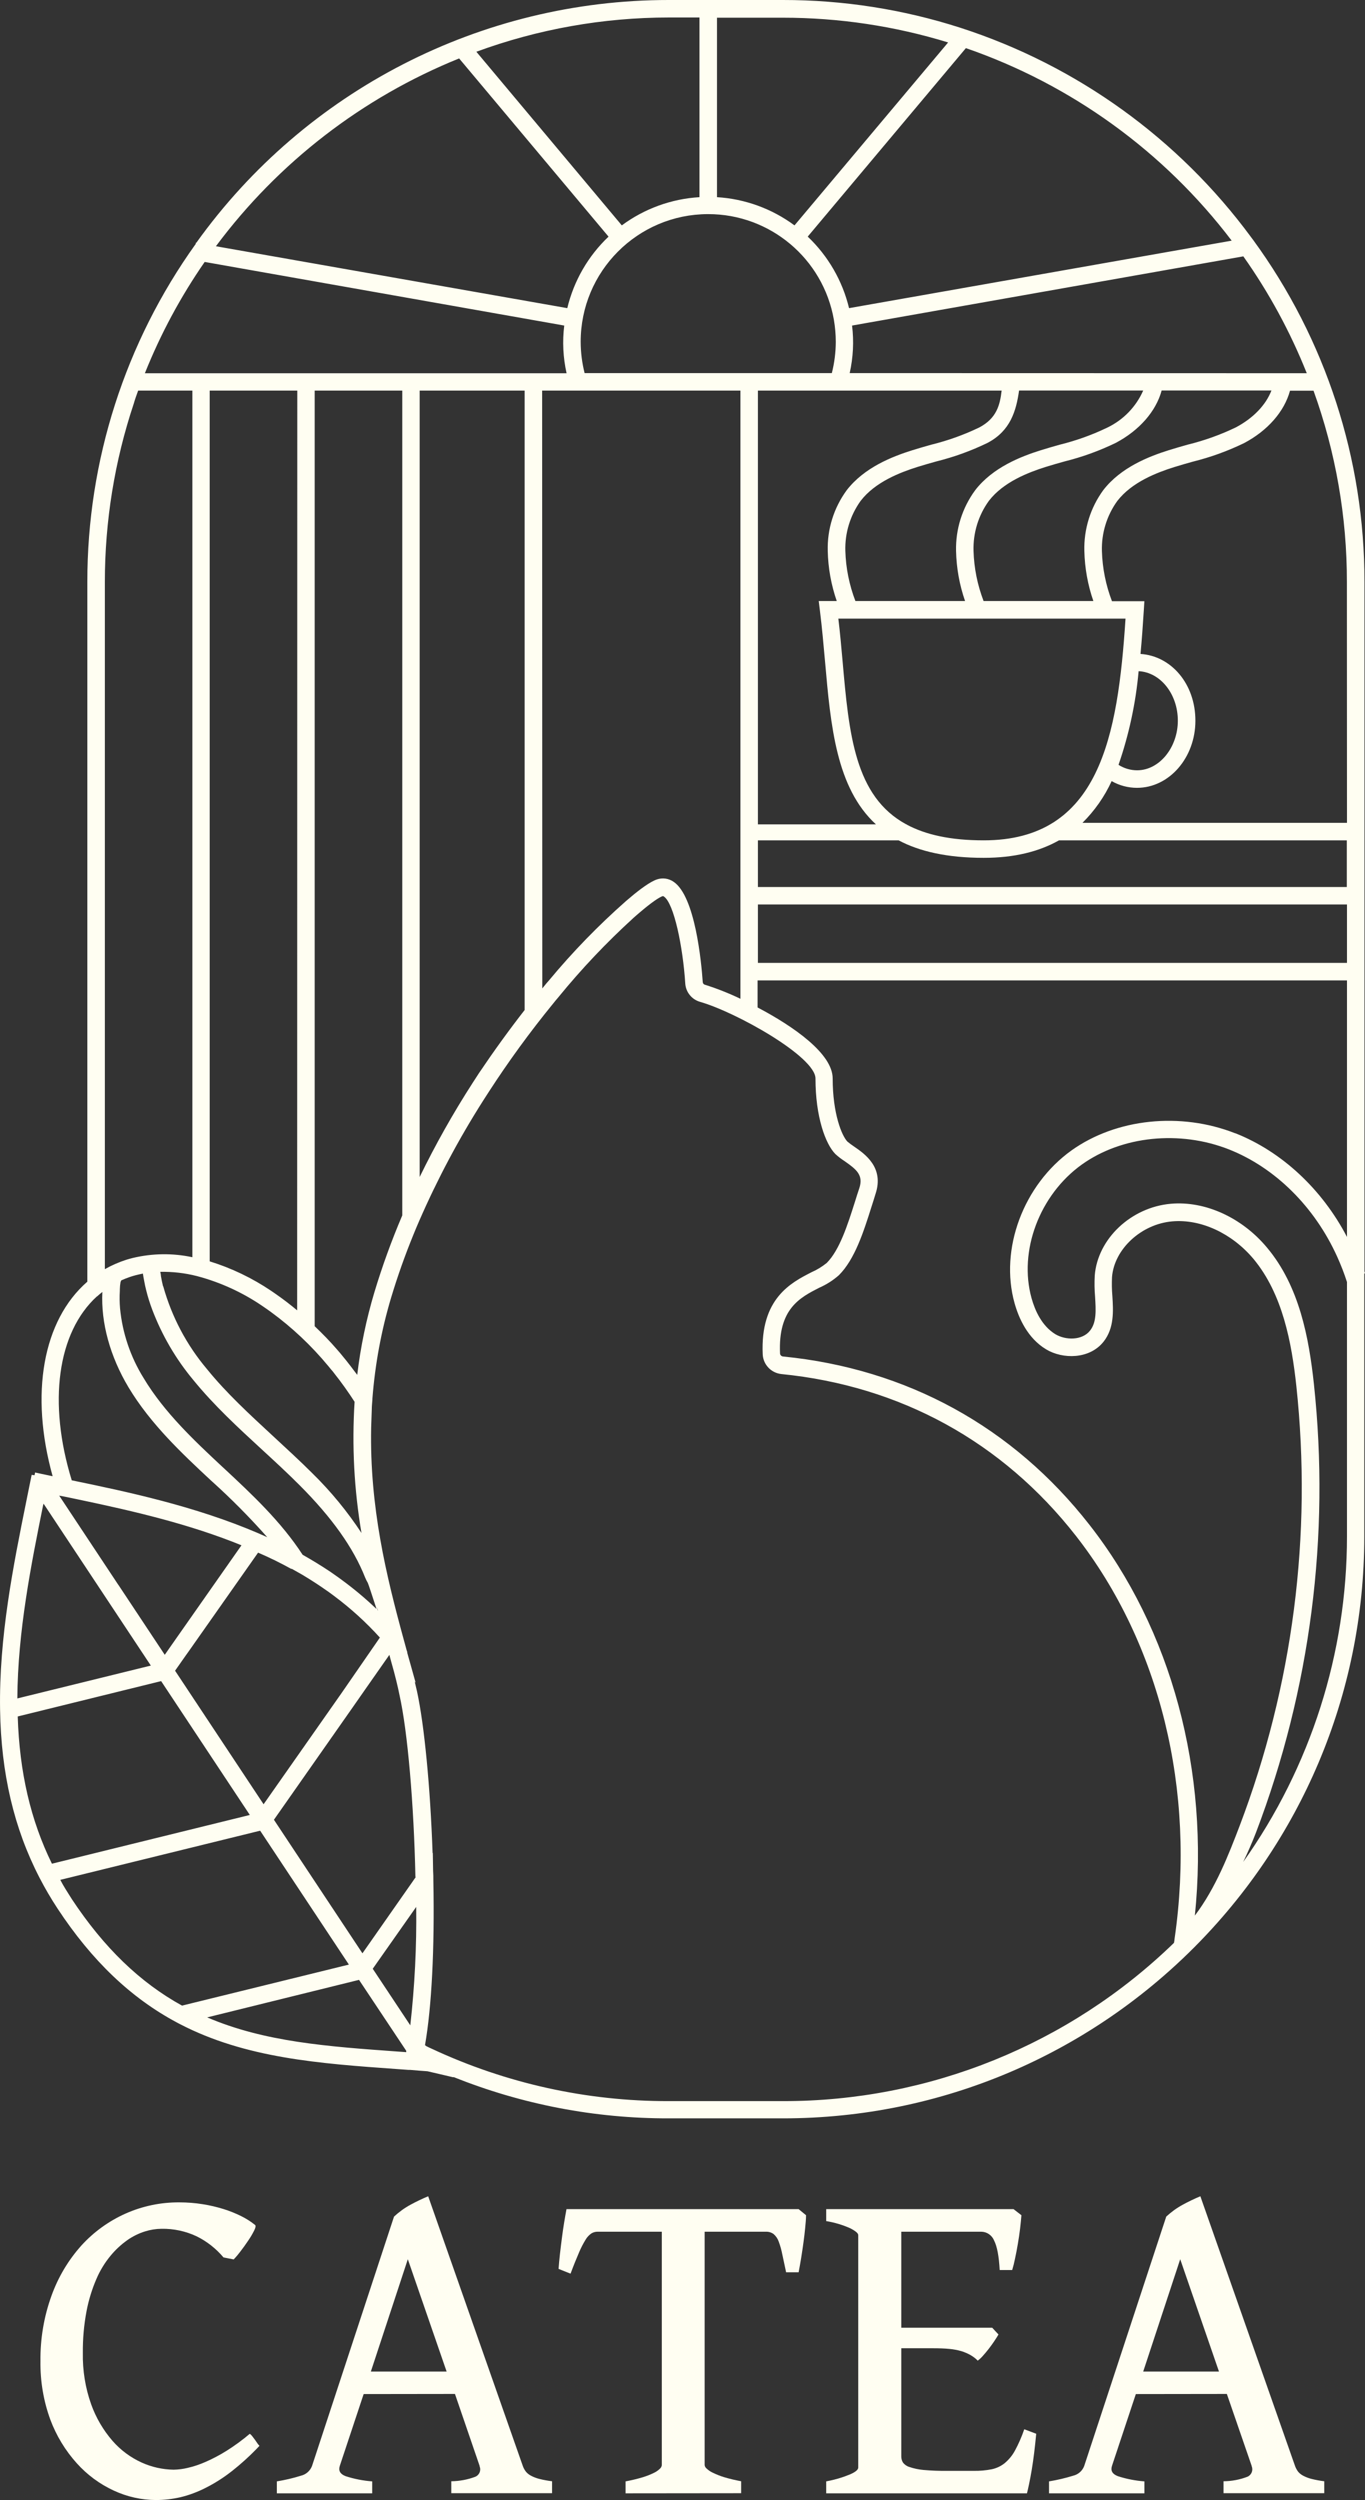
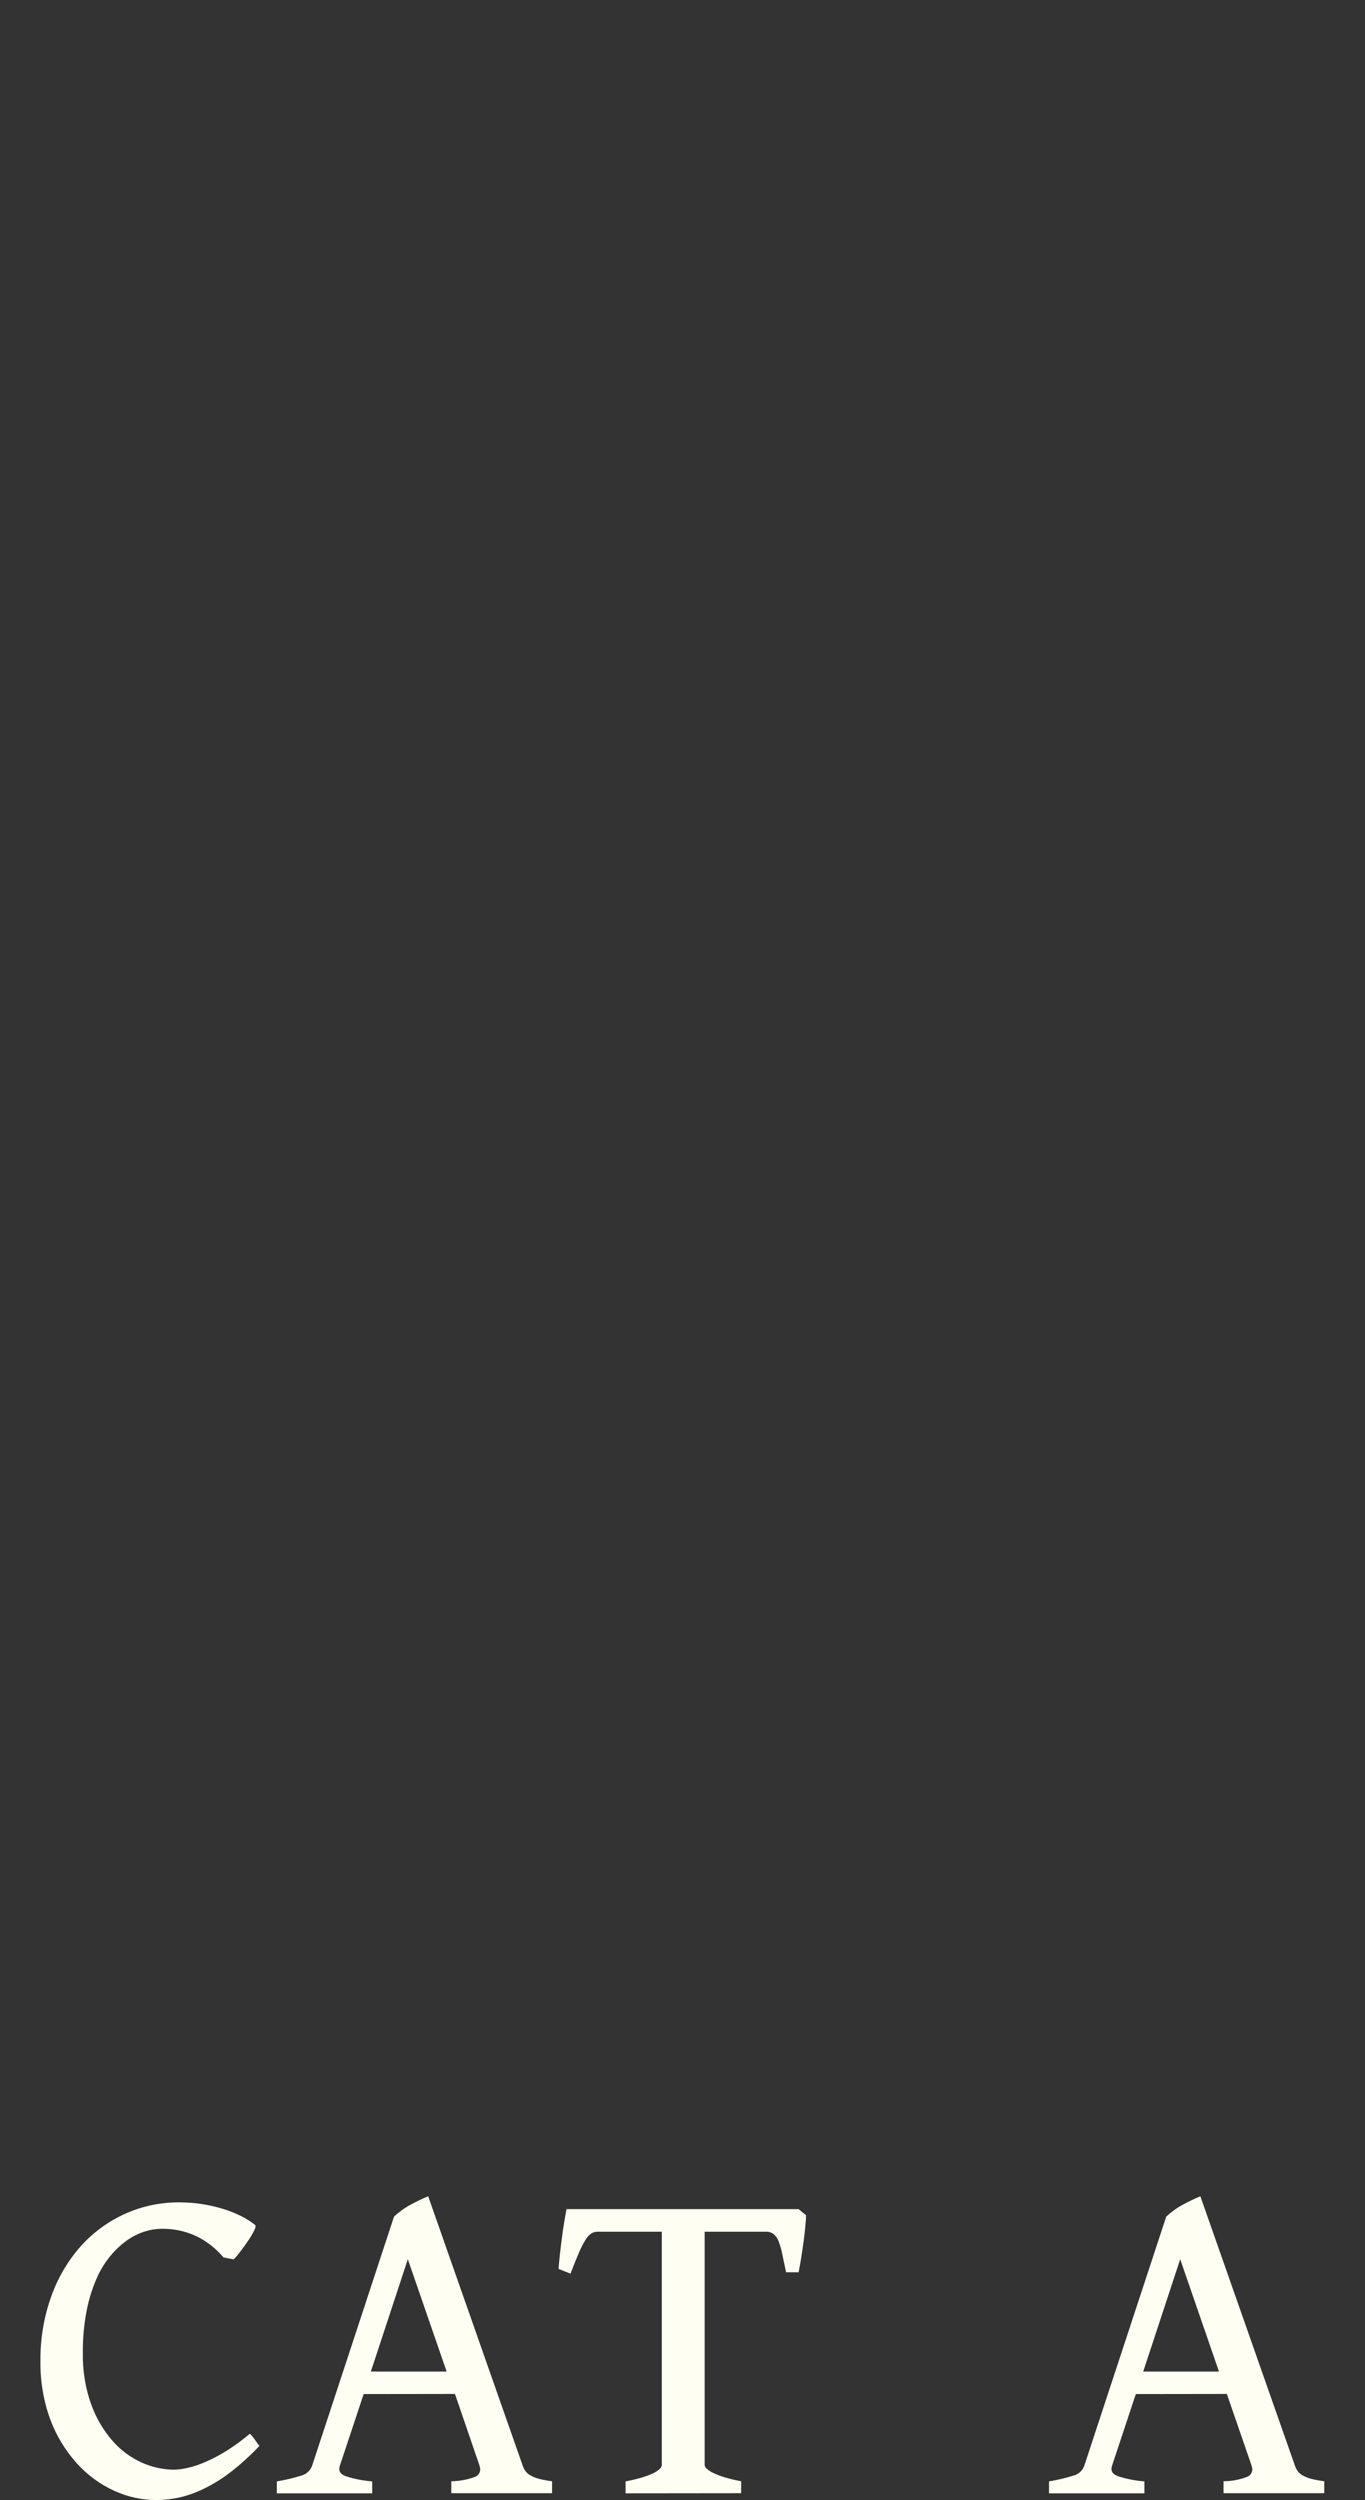
<svg xmlns="http://www.w3.org/2000/svg" id="Calque_1" viewBox="0 0 327.24 598.99">
  <rect x="0" y="0" width="327.24" height="598.99" fill="#333333" stroke="none" />
  <defs>
    <style>      .cls-1 {        fill: #fffef2;      }    </style>
  </defs>
  <g id="Calque_4">
-     <path class="cls-1" d="M327.24,305l-.13-.4v-165.17c.04-29.41-9.28-58.08-26.61-81.84-.18-.25-.36-.5-.56-.75-17.4-23.62-41.79-41.18-69.71-50.19h0C216.48,2.23,202.12-.01,187.68,0h-27.34c-44.93-.01-87.1,21.64-113.27,58.16h-.13v.26c-16.94,23.61-26.03,51.94-26,81v167.66c-10.69,9.29-13.8,26.92-8.32,46.61l-2.82-.59-1.38-.3-.14.66-.69-.1-.49,2.41c-.27,1.32-.54,2.66-.81,4C3.21,375.01-.27,392.27.02,409.64c.24,15.27,3.34,28.45,9.47,40.28,1.31,2.54,2.76,5,4.33,7.39,8.22,12.47,17.57,21.39,28.58,27.26l.3.16.42.22h0c15.77,8.18,33.41,9.45,52.06,10.78l2.74.2h.42l2.15.18h0l2,.15,6.22,1.45v-.08c16.42,6.59,33.95,9.95,51.64,9.91h27.34c76.88,0,139.38-62.54,139.38-139.43v-62.91l.17-.2ZM322.92,197.15h-63.42c2.91-2.89,5.29-6.27,7-10,1.85,1.05,3.95,1.61,6.08,1.61,7.71,0,14-7.21,14-16.08s-5.83-15.53-13.16-16c.32-3.4.57-6.88.79-10.4l.14-2.23h-7.77c-1.47-3.84-2.29-7.89-2.41-12-.13-4.29,1.16-8.51,3.67-12,3.5-4.54,9.46-6.81,13.63-8.13,1.48-.46,3-.89,4.49-1.31,4.24-1.05,8.37-2.54,12.3-4.45,5.67-3,9.65-7.57,11-12.55h5.64c5.31,14.7,8.02,30.22,8,45.85l.02,57.69ZM4.25,411.25l34.38-8.47,21.26,32.07-47.44,11.68c-5.11-10.39-7.79-21.95-8.2-35.28ZM98.36,485.25l-9-13.55,10.42-14.82h0c.12,9.49-.36,18.98-1.42,28.41v-.04ZM99.71,449.68l-12.82,18.32-21.22-32,19-27.1h0l2.68-3.84,6-8.57.12.46c.11.4.22.78.32,1.19,1,3.5,1.57,5.91,2,8.06,1.92,8.59,3.44,26.05,3.8,43.54l.12-.06ZM69.91,375.85l1.77,1c.24.13.48.26.71.4h0c2.06,1.23,4.08,2.53,6,3.89l.32.22c.51.36,1,.73,1.53,1.13,3.92,2.93,7.54,6.23,10.83,9.86l-8.74,12.65h0l-.31.45-18.83,26.84-21.22-32,2.56-3.65.61-.85h0l16.73-23.79c2.73,1.17,5.4,2.48,8,3.92l.04-.07ZM71.24,313.95c-1.56-1.29-3.14-2.53-4.77-3.66-.48-.36-1-.69-1.44-1-4.55-3.07-9.52-5.46-14.76-7.08V93.58h21l-.03,220.37ZM29.07,306.77c.68-.31,1.37-.58,2.07-.82.43-.15.87-.28,1.32-.4s1.19-.29,1.8-.41l.13.84c.06.35.12.7.19,1,.12.66.25,1.32.43,2l.06.24c.38,1.54.86,3.06,1.42,4.54,2.33,6.15,5.67,11.87,9.89,16.92,4.93,6.05,10.73,11.39,16.34,16.55,2.73,2.51,6.13,5.62,9.21,8.72,7.69,7.71,12.8,14.91,15.6,22,.18.44.4.87.64,1.28.15.27,1.36,4,2.1,6.28-2.66-2.54-5.49-4.9-8.46-7.07l-.95-.69c-.55-.4-1.1-.78-1.66-1.16-2.12-1.42-4.36-2.79-6.65-4.08-5.21-8-12.17-14.49-18.92-20.78l-.28-.25c-6.54-6.11-13.95-13-18.94-21.34-3.13-5.05-5.06-10.75-5.63-16.67-.12-1.4-.14-2.81-.05-4.22v-.34c.01-.59.07-1.17.17-1.75M90.53,385.8v-.05l-.14-.72c.1.32.17.57.23.83l-.09-.06ZM39.07,308.12c-.21-.86-.36-1.61-.5-2.44-.01-.06-.01-.12,0-.18l-.14-.78c2.94-.05,5.87.28,8.72,1,.43.11.88.23,1.34.37,5.36,1.57,10.43,4.01,15,7.22l.44.3.94.67c5.13,3.74,9.77,8.11,13.82,13,.23.26.44.52.65.79l.42.49.3.39c1.72,2.16,3.38,4.48,4.95,6.91-.67,10.51-.11,21.05,1.65,31.43-3.4-5.17-7.34-9.96-11.76-14.29-3-3-6.29-6-9.35-8.84l-.27-.25c-5.4-5-11-10.13-15.64-15.86-4.89-5.78-8.47-12.55-10.5-19.84M82.21,325c-.47-.58-.94-1.15-1.42-1.68-1.72-2-3.52-3.82-5.35-5.57V93.58h21v197.62c-2.57,6.02-4.8,12.17-6.69,18.43-1.93,6.46-3.31,13.08-4.11,19.78-1.12-1.5-2.24-2.98-3.43-4.41ZM100.61,93.58h25.16v148.42c-3.82,4.9-7.5,10-11,15.2l-.51.79c-.3.45-.6.91-.89,1.37-4.7,7.28-8.96,14.84-12.76,22.64V93.58ZM129.97,93.58h47.54v145.72c-2.76-1.32-5.61-2.45-8.53-3.37-.3-.08-.51-.36-.51-.67-.33-4.76-1.81-20.55-7-24-1.17-.81-2.65-1.01-4-.55-1.61.54-4.18,2.47-6,4l-1.4,1.18c-6.61,5.83-12.77,12.16-18.4,18.94-.45.52-.89,1-1.34,1.59l-.32.4-.04-143.24ZM139.21,81.92c-.02-16.89,13.66-30.6,30.54-30.62,14.86-.02,27.59,10.66,30.16,25.3.3,1.76.46,3.54.46,5.32-.01,2.52-.33,5.03-.95,7.47h-59.27c-.62-2.44-.93-4.95-.94-7.47ZM272.97,160.81c5.22.26,9.4,5.47,9.4,11.86s-4.39,11.89-9.79,11.89c-1.57-.01-3.11-.47-4.43-1.31,2.51-7.26,4.13-14.79,4.82-22.44ZM235.83,201.34c-8,0-13.91-1.35-18.42-3.75v-.07h-.13c-12.41-6.72-13.75-21.65-15.3-39.3-.29-3.26-.59-6.63-1-10h68.85c-1.85,28.17-6.19,53.12-34,53.12ZM265.52,102.42c-3.66,1.77-7.5,3.15-11.45,4.12-1.54.44-3.08.87-4.6,1.35-4.71,1.48-11.47,4.09-15.69,9.57-3.09,4.21-4.7,9.32-4.58,14.54.09,4.09.82,8.14,2.16,12h-26.29c-1.47-3.84-2.29-7.89-2.41-12-.13-4.29,1.16-8.51,3.67-12,3.5-4.54,9.46-6.81,13.63-8.13,1.48-.46,3-.89,4.49-1.31,4.24-1.05,8.37-2.54,12.3-4.45,5.49-2.89,6.86-7.64,7.56-12.55h29.76c-1.7,3.88-4.74,7.02-8.55,8.86ZM234.76,102.42c-3.68,1.77-7.53,3.15-11.49,4.12-1.54.44-3.08.87-4.6,1.35-4.71,1.48-11.47,4.09-15.69,9.57-3.08,4.21-4.68,9.32-4.54,14.54.09,4.09.82,8.14,2.16,12h-4.32l.29,2.36c.51,4.08.87,8.2,1.23,12.22,1.35,15.37,2.68,30.18,12.19,38.93h-28.29v-103.93h58.43c-.4,3.42-1.17,6.63-5.37,8.84ZM181.7,212.52v-11.18h33.73c5,2.66,11.65,4.19,20.4,4.19,7.39,0,13.29-1.51,18.05-4.19h69v11.18h-141.18ZM235.8,144c-1.47-3.84-2.29-7.89-2.41-12-.13-4.3,1.16-8.52,3.68-12,3.5-4.54,9.46-6.81,13.63-8.13,1.48-.46,3-.89,4.49-1.31,4.24-1.05,8.37-2.54,12.3-4.45,5.67-3,9.65-7.57,11-12.55h26.32c-1.32,3.44-4.34,6.63-8.54,8.84-3.68,1.77-7.53,3.15-11.49,4.12-1.54.44-3.08.87-4.6,1.35-4.71,1.48-11.47,4.09-15.69,9.57-3.08,4.22-4.67,9.34-4.53,14.56.09,4.09.82,8.14,2.16,12h-26.32ZM33.12,93.58h13v207.64c-4.72-1.01-9.61-.94-14.31.18-.49.12-1,.27-1.5.42-1.8.58-3.53,1.33-5.17,2.26v-164.65c0-14.52,2.33-28.95,6.93-42.73.3-1.04.67-2.08,1.05-3.12ZM16.36,358.76l2.53.53h0c13.5,2.83,26.65,5.92,39,10.95l-16.66,23.76-1,1.43h0l-.73,1.05-11-16.58c-.07-.11-.15-.2-.16-.22l-14.15-21.34.62.11,1.55.31ZM10.44,360.26l25.72,38.8-32,7.87c.08-16,3.31-32.09,6.18-46.32.04-.11.08-.23.1-.35ZM301.13,439c13.02-34.21,17.77-71.01,13.86-107.4-1.19-11-3.45-23.39-11.23-32.67-6-7.21-14.85-11.24-23.06-10.52-9.55.84-17.56,8.4-18.25,17.2-.09,1.69-.07,3.38.08,5.06.2,3.29.38,6.13-1.21,8.14-1.88,2.37-5.82,2.35-8.32.85-3.27-2-4.9-5.75-5.69-8.59-3.17-11.31,1.9-24.8,12.05-32.06,9.6-6.85,23.44-8.27,35.27-3.62,11.07,4.38,20.53,13.74,25.94,25.7.9,1.98,1.68,4,2.35,6.07v60.95c0,27.95-8.69,55.21-24.88,78,1.1-2.28,2.14-4.66,3.09-7.11ZM296.13,271.53c-13.12-5.16-28.52-3.55-39.25,4.1-11.54,8.26-17.28,23.66-13.65,36.61,1,3.57,3.12,8.38,7.56,11.05,4,2.41,10.42,2.4,13.78-1.84,2.58-3.27,2.33-7.38,2.1-11-.13-1.49-.15-2.98-.08-4.47.52-6.7,7-12.7,14.44-13.35,6.85-.6,14.31,2.85,19.48,9,7,8.42,9.15,20.11,10.27,30.44,3.83,35.72-.83,71.83-13.6,105.41-2.57,6.71-5.66,14.77-10.73,21.48,3.54-34.54-5.57-68.47-25.27-93.63-18.31-23.43-43.72-37.39-73.49-40.33-.37-.05-.66-.34-.69-.71-.48-10.72,4.78-13.4,9.42-15.77,1.71-.75,3.3-1.76,4.7-3,3.82-3.81,5.92-10.42,7.78-16.3.35-1.1.7-2.18,1-3.19,2.11-6.34-2.61-9.59-5.14-11.32l-.12-.09c-.51-.34-1.01-.7-1.48-1.1-1.36-1.39-3.54-6.73-3.54-15.14,0-5.9-9.3-12.42-18-17v-6.48h141.3v61.46c-6-11.47-15.63-20.44-26.75-24.84h-.04ZM181.7,230.7v-14h141.22v14h-141.22ZM203.7,89.39c.84-3.74,1.04-7.59.57-11.39l93.8-16.58c6.16,8.7,11.26,18.1,15.21,28l-109.58-.03ZM203.55,73.83c-1.58-6.55-5.02-12.5-9.91-17.14l37.92-45.16c25.33,8.75,47.5,24.8,63.72,46.13l-91.73,16.17ZM190.47,54c-5.41-4-11.86-6.35-18.58-6.76V4.24h15.79c13.43,0,26.78,1.99,39.62,5.93l-36.83,43.83ZM167.69,47.24c-6.73.4-13.2,2.75-18.62,6.76L114.2,12.4c14.78-5.43,30.4-8.2,46.14-8.21h7.35v43.05ZM145.89,56.7c-4.89,4.63-8.32,10.58-9.89,17.13l-84.24-14.83c14.94-20.06,35.11-35.63,58.31-45l35.82,42.7ZM135.27,78c-.47,3.81-.28,7.68.56,11.43H34.73c3.76-9.4,8.57-18.35,14.34-26.67l86.2,15.24ZM23.27,310.62c.41-.38.83-.73,1.27-1.08-.37,7.36,1.84,15.46,6.28,22.87,5.29,8.81,12.94,15.95,19.7,22.25l.28.25c4.67,4.21,9.1,8.68,13.27,13.39-.7-.32-1.41-.63-2.13-.94-15.13-6.5-31.47-9.95-44.74-12.69-5.73-18.59-3.46-35.43,6.06-44.09v.04ZM62.37,438.62l21.27,32.08-40,9.83c-10.07-5.54-18.71-13.87-26.39-25.47-1-1.57-2-3.12-2.8-4.66l47.92-11.78ZM86.07,474.36l11,16.52.32.49h0v.31l-1.82-.13c-17.14-1.23-32.13-2.31-45.9-8.2l36.4-8.99ZM101.89,490c1.59-9.1,2.32-23,2-39.45h0c0-.76,0-1.55-.06-2.33l-.07-4.29-.05.08h0c-.55-15.89-2-30.78-3.73-38.73-.17-.77-.36-1.58-.56-2.39l.23.3-2-7.14v-.1c-.02-.18-.07-.36-.15-.52l-.75-2.74c-4.17-15.25-8.15-31.66-7.77-50.62l.15-4.38c0-.78.09-1.56.15-2.36v-.22c.63-8.21,2.13-16.33,4.49-24.22,1.53-5.08,3.33-10.17,5.37-15.14.44-1.11.91-2.2,1.38-3.28,4.34-9.95,9.45-19.56,15.28-28.72.46-.72.91-1.43,1.39-2.16,4.71-7.27,9.82-14.28,15.3-21,.45-.56.9-1.11,1.38-1.67,5.52-6.77,11.54-13.12,18-19,.48-.43.93-.83,1.38-1.2,3-2.58,4.85-3.76,5.57-4,.11,0,.15-.06.33.07,2.44,1.64,4.57,12.09,5.13,20.83.13,2.07,1.54,3.83,3.53,4.41,8.7,2.48,27.69,13.15,27.69,18.37,0,9.18,2.4,15.71,4.77,18.1.69.63,1.43,1.2,2.21,1.7,2.87,2,4.57,3.36,3.52,6.51-.35,1-.7,2.15-1.08,3.36-1.7,5.35-3.63,11.42-6.71,14.51-1.12.91-2.35,1.66-3.67,2.24-4.89,2.5-12.29,6.27-11.69,19.68.13,2.46,2.02,4.45,4.47,4.71,28.58,2.85,53,16.26,70.61,38.76,20.17,25.79,28.8,61,23.67,96.46-.03.36-.08.71-.15,1.06-25.12,24.37-58.77,37.98-93.77,37.92h-27.34c-19.66.05-39.09-4.25-56.9-12.58-.39-.17-.76-.35-1.24-.59l-.31-.24Z" />
    <path class="cls-1" d="M62.21,586c-2.07,2.2-4.3,4.24-6.67,6.1-1.96,1.54-4.07,2.88-6.3,4-1.91.97-3.92,1.72-6,2.22-1.92.44-3.88.66-5.85.67-3.5-.02-6.95-.79-10.12-2.27-3.37-1.55-6.38-3.78-8.86-6.54-2.75-3.05-4.9-6.59-6.34-10.44-1.64-4.48-2.44-9.23-2.37-14-.07-5.36.83-10.7,2.66-15.74,1.59-4.42,4.02-8.5,7.16-12,2.95-3.24,6.55-5.84,10.55-7.63,4.06-1.81,8.46-2.73,12.91-2.7,1.88,0,3.75.14,5.6.44,1.69.26,3.36.65,5,1.16,1.46.45,2.88,1.02,4.25,1.7,1.18.58,2.29,1.29,3.32,2.11.21.18.14.63-.22,1.35-.42.83-.9,1.64-1.43,2.41-.59.88-1.21,1.74-1.86,2.59-.5.67-1.04,1.31-1.62,1.91l-2.44-.48c-1.78-2.11-3.97-3.84-6.45-5.06-2.63-1.23-5.5-1.85-8.4-1.8-1.36.01-2.71.23-4,.64-1.51.48-2.93,1.18-4.22,2.09-1.49,1.06-2.84,2.31-4,3.72-1.4,1.69-2.55,3.58-3.41,5.6-1.06,2.46-1.85,5.04-2.35,7.67-.63,3.3-.92,6.65-.89,10-.08,4.2.59,8.39,2,12.35,1.15,3.21,2.89,6.18,5.13,8.76,1.94,2.21,4.32,3.98,7,5.19,2.4,1.08,5,1.66,7.63,1.7,1.15-.02,2.29-.17,3.4-.44,1.46-.34,2.89-.82,4.27-1.43,1.73-.76,3.4-1.64,5-2.64,1.96-1.23,3.83-2.6,5.59-4.09.23.16.43.35.59.57.22.27.43.56.65.86l.6.87c.14.21.31.4.49.58Z" />
    <path class="cls-1" d="M87.18,573.6l-5.73,17.24c-.36,1.12.11,1.93,1.4,2.43,2.07.67,4.21,1.09,6.38,1.25v2.86h-22.86v-2.86c1.96-.32,3.89-.77,5.78-1.36,1.21-.29,2.2-1.16,2.65-2.32l19.66-59.76c1.21-1.12,2.55-2.09,4-2.87,1.36-.74,2.76-1.41,4.19-2l22.69,64.63c.17.49.42.94.74,1.35.35.42.78.76,1.27,1,.63.33,1.31.58,2,.75.99.25,1.99.43,3,.55v2.86h-24.16v-2.86c1.98-.02,3.94-.39,5.79-1.09.96-.42,1.4-1.53,1-2.49,0-.03,0-.07,0-.1l-5.91-17.24-21.89.03ZM107.07,568.2l-9.3-26.91-8.86,26.91h18.16Z" />
    <path class="cls-1" d="M149.97,597.38v-2.86c1.4-.26,2.79-.59,4.15-1,.92-.28,1.82-.63,2.68-1.06.53-.25,1.01-.59,1.43-1,.24-.22.4-.52.43-.84v-55.92h-15.35c-.52-.01-1.03.12-1.48.38-.58.38-1.06.89-1.41,1.48-.61.98-1.14,2.01-1.59,3.08-.57,1.32-1.26,3-2.05,5.11l-2.87-1.14c.07-1,.18-2.2.32-3.48s.31-2.56.47-3.84.34-2.53.54-3.75.39-2.31.57-3.25h55.65l1.78,1.46c0,.94-.11,2-.21,3.06s-.24,2.25-.41,3.46-.34,2.42-.54,3.64-.4,2.4-.62,3.51h-3c-.36-1.65-.66-3.09-.92-4.32-.2-1.04-.49-2.06-.86-3.05-.24-.69-.66-1.31-1.22-1.79-.54-.39-1.2-.59-1.87-.56h-14.66v55.92c.04.31.2.59.43.79.43.41.92.75,1.46,1,.87.43,1.77.79,2.7,1.08,1.37.41,2.76.74,4.16,1v2.86l-27.71.03Z" />
-     <path class="cls-1" d="M248.42,583.11c-.15,1.55-.31,3.07-.49,4.54s-.38,2.86-.59,4.13-.43,2.4-.63,3.35-.37,1.71-.51,2.25h-48.13v-2.86c1.95-.36,3.85-.91,5.68-1.66,1.34-.58,2-1.14,2-1.64v-55.71c0-.43-.63-.97-1.89-1.62-1.85-.83-3.79-1.41-5.79-1.73v-2.87h44.91l1.89,1.46c-.07.94-.18,2-.32,3.22s-.33,2.43-.54,3.67-.44,2.43-.68,3.54c-.18.91-.4,1.81-.67,2.7h-3c-.18-3.31-.62-5.67-1.34-7.07-.51-1.26-1.73-2.1-3.09-2.11h-19.16v23h21.79l1.51,1.62c-.29.51-.64,1.07-1.06,1.68s-.84,1.21-1.29,1.78-.9,1.12-1.35,1.62c-.38.44-.8.84-1.27,1.19-.52-.53-1.12-.98-1.76-1.35-.69-.38-1.41-.69-2.16-.92-.94-.27-1.9-.45-2.87-.54-1.09-.11-2.4-.16-3.91-.16h-7.63v25.94c0,.5.13,1,.39,1.43.39.52.94.9,1.56,1.08,1.08.37,2.21.61,3.35.71,1.9.17,3.8.24,5.7.22h6.43c1.42.02,2.84-.11,4.24-.38,1.14-.24,2.2-.74,3.11-1.46,1-.84,1.84-1.85,2.46-3,.89-1.64,1.64-3.36,2.24-5.13l2.87,1.08Z" />
    <path class="cls-1" d="M272.3,573.6l-5.73,17.24c-.36,1.12.11,1.93,1.41,2.43,2.07.67,4.21,1.09,6.38,1.25v2.86h-22.87v-2.86c1.96-.32,3.89-.78,5.79-1.36,1.21-.29,2.2-1.16,2.64-2.32l19.67-59.76c1.21-1.12,2.55-2.09,4-2.87,1.36-.74,2.75-1.41,4.18-2l22.7,64.63c.17.48.42.94.73,1.35.35.42.78.76,1.27,1,.63.33,1.31.58,2,.75.99.25,1.99.43,3,.55v2.86h-24.15v-2.86c1.97-.01,3.91-.38,5.75-1.09.96-.42,1.41-1.54,1-2.51v-.08l-5.95-17.24-21.82.03ZM292.23,568.2l-9.29-26.91-8.87,26.91h18.16Z" />
  </g>
</svg>